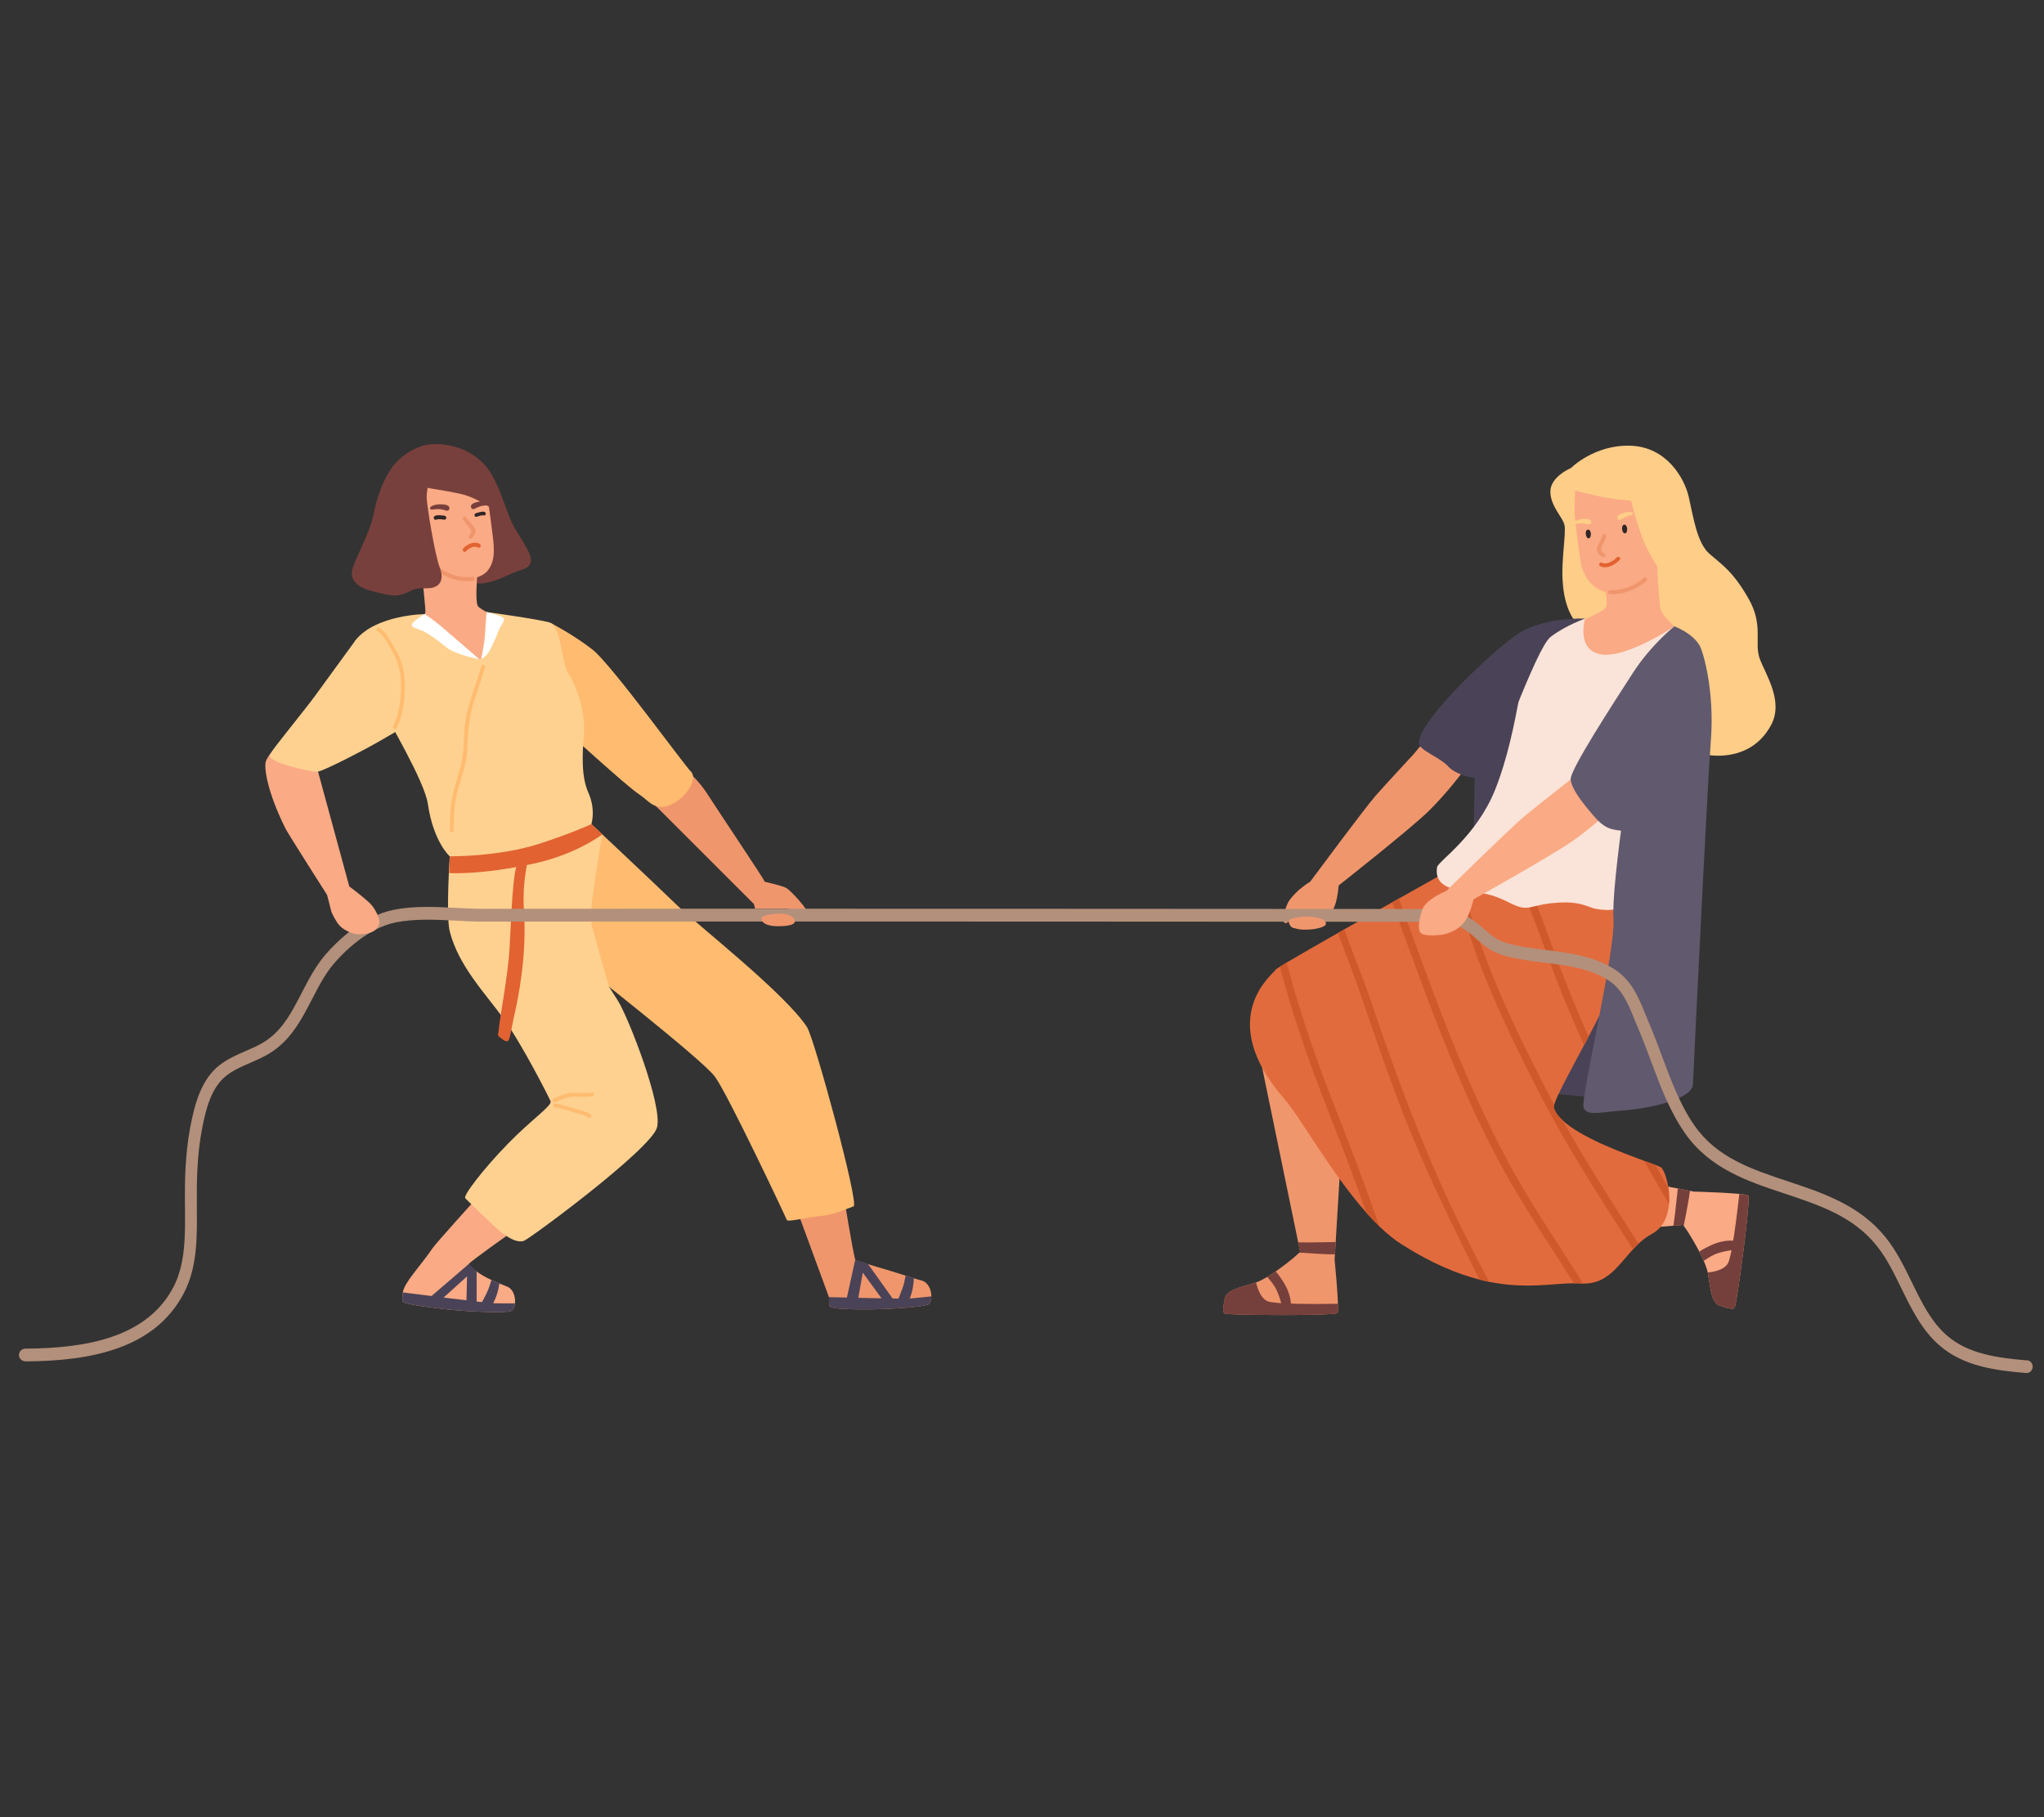
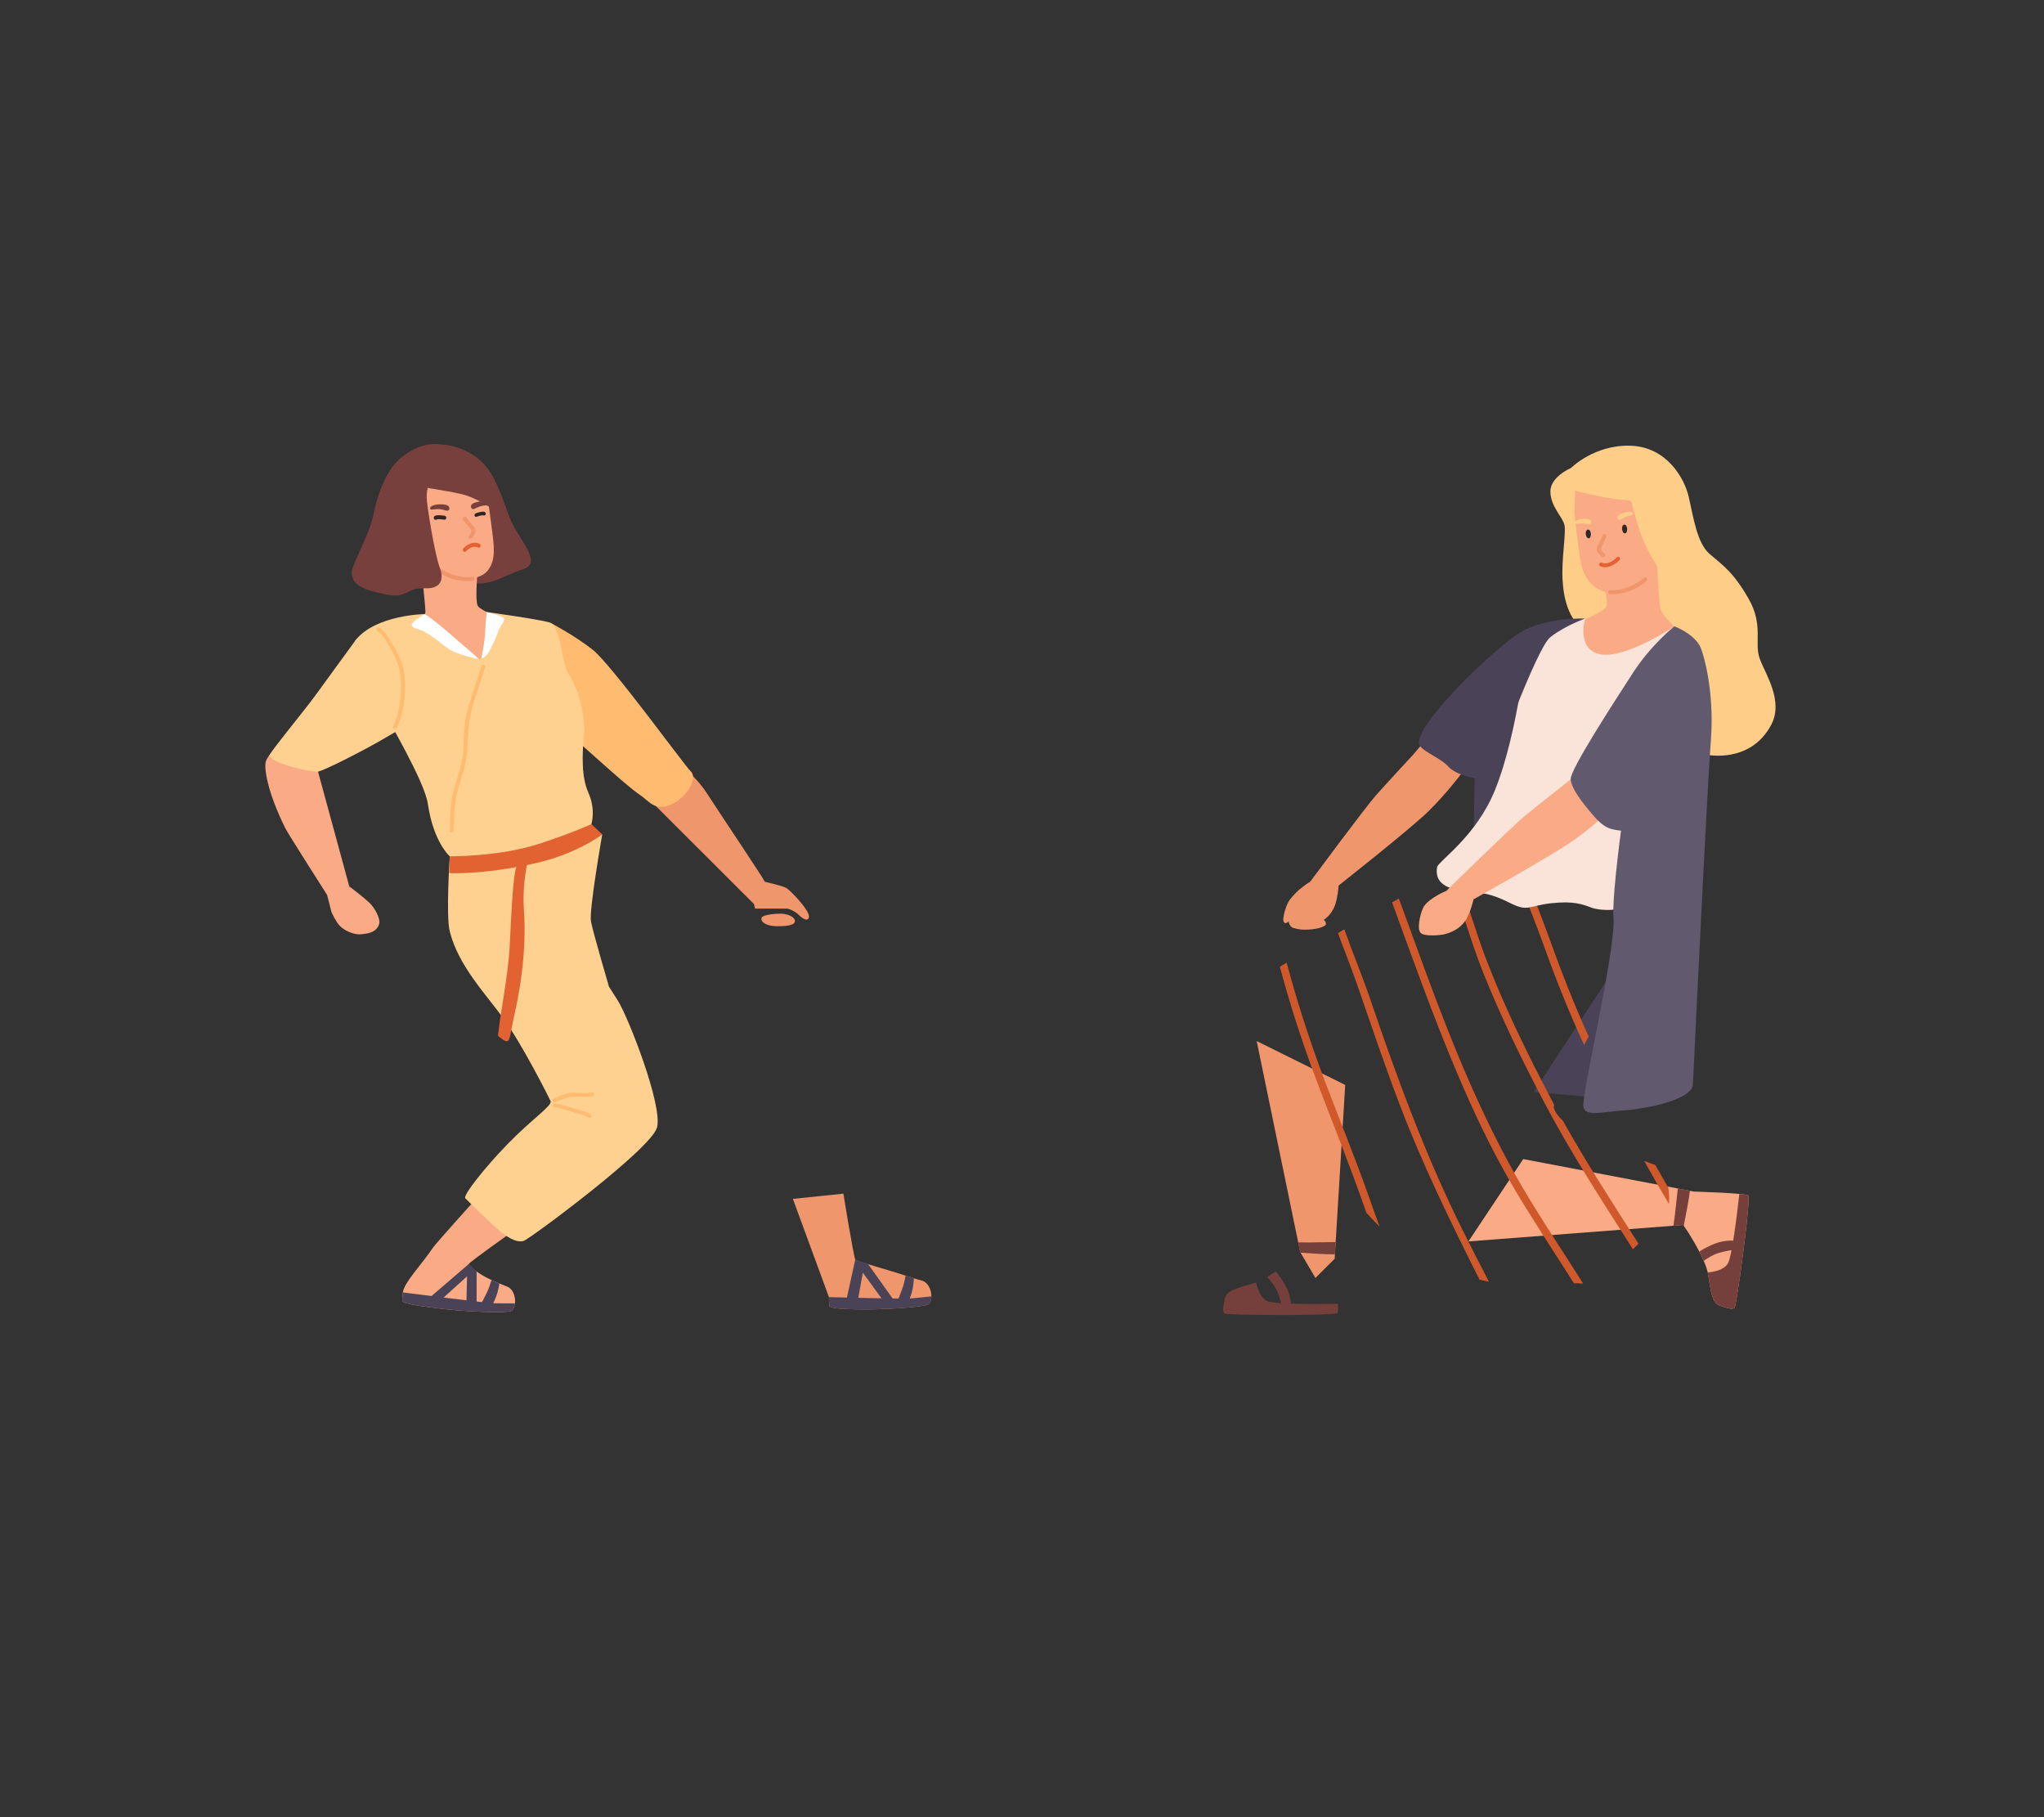
<svg xmlns="http://www.w3.org/2000/svg" id="Layer_2" data-name="Layer 2" viewBox="0 0 540 480">
  <rect x="0" y="0" width="540" height="480" fill="#333333" stroke="none" />
  <defs>
    <style>
      .cls-1 {
        fill: #e26b3d;
      }

      .cls-1, .cls-2, .cls-3, .cls-4, .cls-5, .cls-6, .cls-7, .cls-8, .cls-9, .cls-10, .cls-11, .cls-12, .cls-13, .cls-14, .cls-15, .cls-16, .cls-17 {
        stroke-width: 0px;
      }

      .cls-2 {
        fill: #e26231;
      }

      .cls-3 {
        fill: #fecd87;
      }

      .cls-4 {
        fill: #fae3d8;
      }

      .cls-5 {
        fill: #302725;
      }

      .cls-6 {
        fill: none;
      }

      .cls-7 {
        fill: #b3907b;
      }

      .cls-8 {
        fill: #61596e;
      }

      .cls-9 {
        fill: #fff;
      }

      .cls-10 {
        fill: #4a4357;
      }

      .cls-11 {
        fill: #fed190;
      }

      .cls-12 {
        fill: #faaa84;
      }

      .cls-13 {
        fill: #ffbc70;
      }

      .cls-14 {
        fill: #78403c;
      }

      .cls-15 {
        fill: #cf592b;
      }

      .cls-16 {
        fill: #753f3b;
      }

      .cls-17 {
        fill: #f0966c;
      }
    </style>
  </defs>
  <g id="Layer_2-2" data-name="Layer 2">
    <g>
      <rect class="cls-6" width="540" height="480" />
      <g>
        <path class="cls-10" d="m420.36,289.79l-15.13-1.35s22.72-34.94,23.09-35.1,4.93,10.97,2.73,17.21c-2.19,6.24-10.7,19.24-10.7,19.24Z" />
        <path class="cls-3" d="m415.01,123.64s6.12-6.18,15.67-5.91c9.55.27,14.29,8.45,15.47,13.54,1.18,5.09,2.12,12.12,5.49,15.04,3.37,2.92,6.22,4.67,10.3,11.81,4.08,7.13,1.39,11.7,2.99,15.95,1.6,4.25,6.36,11.22,2.94,17.51-5.6,10.31-17.08,7.76-17.08,7.76l-34.92-71.05-.87-4.64Z" />
        <path class="cls-3" d="m415.01,123.64s-5.5,2.29-5.42,6.28c.08,3.99,3.33,6.68,3.74,8.85.41,2.17-.82,9.04-.53,14.25.29,5.21,1.57,12.18,8.53,15.34,6.96,3.16,9.14,2.52,9.14,2.52l-2.62-30.3-12.83-16.94Z" />
        <path class="cls-17" d="m346.15,232.88s-3.98,2.37-5.19,4.97c-.51,1.09-1.09,5.88.22,7.01,1.1.94,5.43-.19,6.48-.67,2.76-1.25,4.09-2.92,4.81-4.54,1.21-2.73,1.3-7.82,1.3-7.82,0,0-1.18-2.36-1.68-1.79-.5.57-5.93,2.85-5.93,2.85Z" />
        <path class="cls-10" d="m389.35,194.23c.56.83,0,24.21,0,24.21,0,0,11.87-12.41,12.04-12.75.17-.34,2.87-23.95,2.87-23.95,0,0-2.7-3.63-4.22-3.93-1.52-.3-10.69,16.43-10.69,16.43Z" />
        <g>
          <g>
            <path class="cls-17" d="m355.39,286.58l-2.52,41.5-.2,3.25-.07,1.17h0s0,0,0,0l-5.08,5.06-3.92-6.66-.11-.19h0s-.52-2.53-.52-2.53l-10.97-53.19,23.41,11.6Z" />
-             <path class="cls-17" d="m353.49,346.1c-.02.37-.06.63-.13.72-.17.22-2.65.36-6.12.45-.34,0-.69.01-1.05.02-8.73.18-22.37,0-22.72-.35-.26-.26-.34-.59-.32-1.17,0-.06,0-.12,0-.18,0-.16.03-.34.05-.53.01-.07.03-.15.04-.22,0-.05.01-.11.02-.16.07-.44.16-.95.28-1.56.44-2.35,3.73-2.95,7.73-4.19.12-.04.23-.07.34-.11.07-.03.16-.05.23-.07.87-.31,1.87-.82,2.9-1.44.75-.44,1.51-.94,2.26-1.46,1.78-1.22,3.48-2.56,4.64-3.51.26-.22,1.19-1.05,1.61-1.44h0c.12-.11.2-.18.2-.18h0s.11.11.47.22h.01c.43.13,1.24.3,2.75.43,3.4.31,5.74,1.11,5.88,1.16h0s.03.24.07.68c.03.27.06.62.1,1.02.09,1.01.22,2.38.33,3.85.04.4.07.8.1,1.21.14,1.82.26,3.69.3,5.11,0,.29.01.56.01.81,0,.36,0,.67-.01.92Z" />
          </g>
          <path class="cls-16" d="m353.49,346.1c-.02.37-.06.63-.13.72-.17.22-2.65.36-6.12.45-.34,0-.69.01-1.05.02-8.73.18-22.37,0-22.72-.35-.26-.26-.34-.59-.32-1.17,0-.06,0-.12,0-.18,0-.16.03-.34.05-.53.01-.07.03-.15.04-.22,0-.05.01-.11.02-.16.07-.44.16-.95.28-1.56.44-2.35,3.73-2.95,7.73-4.19.12-.04.23-.07.34-.11.07-.03.16-.05.23-.07.35,1.56,1.21,4.22,3.08,4.98,1.97.8,12.82.75,18.55.66,0,.29.01.56.01.81,0,.36,0,.67-.01.92Z" />
          <path class="cls-16" d="m341.04,345.03h-2.36s-.28-1.63-1.3-3.99c-.63-1.49-1.83-2.9-2.62-3.75.75-.44,1.51-.94,2.26-1.46.49.55,1.18,1.44,2.1,2.91,2.19,3.49,1.92,6.3,1.92,6.3Z" />
          <path class="cls-16" d="m352.86,328.08l-.2,3.25c-1.28,0-2.88-.03-4.77-.16-1.65-.11-2.94-.2-3.94-.26h-.01c-.12,0-.25-.01-.36-.02-.11,0-.21-.01-.31-.02.12-.11.2-.18.2-.18l-.52-2.52c1.61.03,4.17.04,7.43-.05.99-.03,1.81-.04,2.48-.04Z" />
        </g>
        <g>
          <g>
            <path class="cls-12" d="m402.42,306.17l40.84,7.77,3.2.61,1.15.22h0s0,0,0,0l4.37,5.68-7.11,3.04-.2.08h0s-2.57.2-2.57.2l-54.15,4.14,14.47-21.75Z" />
            <path class="cls-12" d="m461.21,315.6c.37.07.62.14.69.22.19.19.02,2.68-.33,6.12-.04.34-.07.68-.11,1.05-.93,8.68-2.83,22.19-3.23,22.49-.29.22-.63.27-1.2.17-.06,0-.12-.02-.18-.03-.16-.03-.33-.07-.52-.12-.07-.02-.14-.05-.22-.07-.05-.01-.11-.03-.16-.04-.43-.12-.92-.28-1.51-.47-2.27-.73-2.45-4.07-3.17-8.2-.02-.13-.04-.24-.06-.36-.02-.08-.03-.16-.04-.24-.2-.9-.58-1.96-1.06-3.06-.34-.8-.74-1.62-1.17-2.43-.99-1.92-2.1-3.77-2.89-5.05-.18-.29-.89-1.32-1.22-1.78h0c-.09-.14-.15-.22-.15-.22h0s.11-.1.27-.44t0-.01c.18-.41.45-1.19.77-2.67.74-3.34,1.83-5.55,1.9-5.69h0s.24,0,.68.01c.27,0,.62.02,1.02.03,1.02.03,2.39.09,3.87.16.4.01.81.03,1.21.05,1.83.1,3.69.21,5.11.35.29.03.56.06.81.09.36.04.66.08.91.13Z" />
          </g>
          <path class="cls-16" d="m461.21,315.6c.37.07.62.14.69.22.19.19.02,2.68-.33,6.12-.04.34-.07.68-.11,1.05-.93,8.68-2.83,22.19-3.23,22.49-.29.22-.63.27-1.2.17-.06,0-.12-.02-.18-.03-.16-.03-.33-.07-.52-.12-.07-.02-.14-.05-.22-.07-.05-.01-.11-.03-.16-.04-.43-.12-.92-.28-1.51-.47-2.27-.73-2.45-4.07-3.17-8.2-.02-.13-.04-.24-.06-.36-.02-.08-.03-.16-.04-.24,1.59-.15,4.34-.66,5.33-2.42,1.05-1.85,2.37-12.62,3.01-18.32.29.03.56.06.81.09.36.04.66.08.91.13Z" />
          <path class="cls-16" d="m458.58,327.81l-.3,2.34s-1.65.07-4.12.78c-1.55.44-3.11,1.45-4.06,2.12-.34-.8-.74-1.62-1.17-2.43.61-.42,1.58-.99,3.15-1.71,3.74-1.73,6.49-1.1,6.49-1.1Z" />
          <path class="cls-16" d="m443.26,313.93l3.2.61c-.16,1.27-.39,2.85-.76,4.71-.32,1.62-.57,2.89-.75,3.88t0,.01c-.02.12-.05.25-.07.35-.02.11-.04.21-.06.31-.09-.13-.15-.22-.15-.22l-2.57.2c.23-1.59.57-4.13.89-7.37.1-.99.19-1.8.27-2.47Z" />
        </g>
-         <path class="cls-1" d="m440.92,318.05c-.25,3.13-1.46,6.22-4.52,7.88-1.32.72-2.46,1.61-3.52,2.59-.51.47-.99.97-1.46,1.48-3.89,4.21-6.74,9.17-13.14,9.05h0c-.22,0-.44-.01-.67-.03-.57-.04-1.17-.05-1.78-.05-5.61.02-12.69,1.59-22.5-.4-.8-.16-1.62-.35-2.46-.57h0c-5.87-1.49-12.66-4.29-20.62-9.34-1.94-1.24-3.88-2.83-5.79-4.68h0c-1.16-1.12-2.32-2.34-3.46-3.62,0,0,0,0,0,0-9.35-10.52-17.63-25.44-21.58-29.95-19.13-21.85-2.48-33.53-2.48-34.21,0-.07.42-.36,1.18-.84.47-.3,1.07-.67,1.8-1.1h0c3.02-1.8,8.01-4.67,13.54-7.81.56-.32,1.12-.64,1.69-.97,4.2-2.38,8.62-4.87,12.65-7.14.61-.34,1.2-.68,1.79-1.01,6.72-3.78,12.05-6.75,12.91-7.24.08-.05.12-.07.12-.07l2.01.05,16.23.45,2.15.06,26.54.74s1.83,11.81.3,19.23c-1.17,5.66-5.75,14.85-10.15,23.22-.4.76-.8,1.51-1.19,2.25-3.81,7.18-7.25,13.42-7.9,15.78-.1.37-.14.65-.09.82.34,1.15,1.19,2.3,2.4,3.4,4.85,4.47,15.41,8.39,21.47,10.61,1.17.43,2.17.79,2.94,1.08.79.3,1.32.53,1.51.66.59.44,1.49,2.61,1.92,5.32.22,1.36.3,2.85.18,4.33Z" />
        <path class="cls-12" d="m426.91,156.58c1.32-.14,2.58-.45,3.75-.9,6.01-2.31,8.58-7.14,7.89-13.86l-1.56-14.98-20.86,2.76-.14,5.32v.43s0,.11,0,.11l.06.57.02.17.03.38.05.5.06.57.08.84.03.38.08.79.04.34s.94,7.59,1.3,9.14c1.18,5.13,5.16,7.85,9.17,7.44Z" />
        <path class="cls-15" d="m418.27,339.05c-.22,0-.44-.01-.67-.03-.57-.04-1.17-.05-1.78-.05-5.5-8.67-11.22-17.2-16.4-26.07-5.6-9.6-10.33-19.67-14.66-29.9-6.2-14.67-11.52-29.69-16.99-44.64.61-.34,1.2-.68,1.79-1.01,2.26,6.16,4.49,12.34,6.76,18.5,7.87,21.36,16.4,42.45,28.36,61.89,4.42,7.18,9.09,14.19,13.58,21.32Z" />
        <path class="cls-15" d="m432.88,328.52c-.51.47-.99.97-1.46,1.48-8.11-12.7-16.36-25.32-23.38-38.67-5.87-11.15-11.42-22.49-16.11-34.19-3.54-8.83-5.98-18.16-9.44-27.04.08-.05.12-.07.12-.07l2.01.05c3,7.95,5.25,16.22,8.33,24.14,4.82,12.38,10.67,24.33,16.84,36.08.27.51.54,1.02.81,1.53-.1.37-.14.65-.09.82.34,1.15,1.19,2.3,2.4,3.4,6.19,11.1,13.12,21.76,19.97,32.47Z" />
        <path class="cls-15" d="m419.7,273.8c-.4.76-.8,1.51-1.19,2.25-3.99-8.61-7.46-17.36-10.69-26.36-1.88-5.25-4.03-10.42-5.83-15.7-.39-1.15-.76-2.3-1.14-3.46l2.15.06c.09.27.18.55.27.82,1.77,5.39,3.94,10.62,5.86,15.95,3.24,8.99,6.64,17.78,10.57,26.42Z" />
        <path class="cls-3" d="m427.29,136.92c-.03-.13-.02-.28.03-.41.09-.22.27-.4.47-.54.75-.51,1.86-.76,2.76-.76.26,0,.63.02.82.24.18.21.09.44-.15.56-.14.07-.29.1-.44.13-.51.1-1,.27-1.47.49-.41.19-.78.53-1.22.65-.32.09-.73-.01-.81-.38Z" />
        <path class="cls-3" d="m420.43,137.84c-.02-.13-.08-.27-.17-.37-.16-.18-.39-.28-.63-.34-.88-.22-2.01-.07-2.86.24-.24.09-.59.24-.68.5-.1.26.07.45.33.48.15.02.31-.01.46-.03.51-.08,1.03-.09,1.55-.04.45.04.92.23,1.37.2.33-.03.68-.26.63-.63Z" />
        <path class="cls-17" d="m421.84,144.86c.1-.54.43-1.05.68-1.52.34-.65.6-1.33.89-2,.26-.63,1.19-.12.93.51-.36.84-.74,1.66-1.14,2.48-.2.41-.4.71-.13,1.12.21.32.56.6.85.84.52.44-.21,1.2-.73.77-.63-.52-1.5-1.29-1.34-2.2Z" />
        <path class="cls-12" d="m437.52,143.12s.56,14.88,1.14,17.66c.36,1.73,3.66,4.67,3.66,4.67l-21.23,25-6.78-24.88s9.46-3.83,10.06-5.29c.61-1.46-1.07-8.32-1.07-8.32l14.22-8.84Z" />
        <path class="cls-17" d="m425.45,155.86c3.1.27,6.63-1.24,8.89-3.26.51-.45,1.11.42.61.87-2.51,2.25-6.29,3.73-9.7,3.44-.68-.06-.47-1.1.2-1.04Z" />
        <path class="cls-17" d="m377.53,194.38l-4.18,4.95s-7.18,7.75-9.91,10.83c-2.73,3.08-17.29,22.72-17.29,22.72l7.49,1.03s18.73-14.74,23.73-19.61c5-4.88,9.43-10.88,9.43-10.88l-9.27-9.03Z" />
        <path class="cls-5" d="m429.43,138.67c-.24-.16-.54-.14-.73.19-.3.53-.2,1.2.09,1.7.06.1.14.21.26.27.31.16.59-.04.68-.28.21-.54.21-1.1-.06-1.61-.06-.11-.14-.21-.24-.27Z" />
        <path class="cls-5" d="m419.84,139.98c-.24-.16-.54-.14-.73.19-.3.53-.2,1.2.09,1.7.06.1.14.21.26.27.31.16.59-.04.68-.28.21-.54.21-1.1-.06-1.61-.06-.11-.14-.21-.24-.27Z" />
        <path class="cls-2" d="m427.14,147.24c-.88.93-2.65,2.05-3.95,1.4-.59-.29-1.01.63-.43.92,1.74.86,3.96-.4,5.15-1.67.45-.48-.33-1.12-.78-.65Z" />
        <path class="cls-4" d="m418.76,163.4s-2.46,8.35,4.24,9.45c6.7,1.1,19.33-7.39,19.33-7.39l5.86,4.69s-9.61,24.3-12.65,32.24c-3.04,7.93-4.78,33.59-5.68,36.03-.91,2.45-7.07,2.19-9.35,1.35-2.28-.84-4.64-1.86-10.72-1.18-6.08.68-5.99,2.36-10.89-.08-4.89-2.45-6.84-2.62-12.24-3.21-5.4-.59-7.59-2.7-7-6.24.26-1.56,10.35-8.04,15.33-20.45,6.36-15.85,8.03-38.43,9.4-41.16.68-1.35,14.37-4.05,14.37-4.05Z" />
        <path class="cls-10" d="m418.76,163.4s-10.15-.52-17.24,3.71c-5.4,3.22-26.67,22.82-26.67,29.18,0,1.86,5.74,3.84,7.76,6.18,2.03,2.34,8.87,4.12,10.46,2.43,1.59-1.69,12.66-33.59,16.54-36.62,3.88-3.04,9.14-4.87,9.14-4.87Z" />
        <path class="cls-3" d="m416.13,129.6s8.05,2.17,12.32,2.4c4.27.23,9.36,2.65,9.36,2.65l.74-4.7-1.76-4.23-20.66,3.87Z" />
        <path class="cls-3" d="m429.98,127.77s1.47,8.07,3.93,14.34c1.69,4.29,3.87,7.43,3.87,7.43l6.75-15.78-14.55-5.99Z" />
        <path class="cls-8" d="m442.33,165.46s-5.44,7.01-8.02,17.31c-2.58,10.31-8.69,51.22-8.05,59.72.64,8.5-8.67,47.46-7.93,50s4.95,1.18,10.44.84c5.49-.34,18.32-2.7,18.49-6.92.1-2.46,1.35-28.6,2.58-52.51.87-17.01,1.73-32.89,2.15-38.29,1.01-13-1.98-23.42-3-25.15-2-3.36-6.65-5.01-6.65-5.01Z" />
        <path class="cls-17" d="m246.06,342.43c0,1.02-.31,1.89-.88,2.16-1.53.72-12.15,1.42-18.73,1.27-2.7-.07-7.26-.1-7.35-.99-.03-.28-.11-1.07-.1-2.24l-9.53-25.95,13.34-1.38s2.58,15.9,3.14,17.42c.15.4,9.47,2.95,13.31,4.23.77.26,1.51.49,2.17.7.81.25,1.49.45,1.99.57,1.81.45,2.65,2.54,2.64,4.22Z" />
        <path class="cls-10" d="m246.06,342.43c0,1.02-.31,1.89-.88,2.16-1.53.72-12.15,1.42-18.73,1.27-2.7-.07-7.26-.1-7.35-.99-.03-.28-.11-1.07-.1-2.24,4.42.1,19.51.51,21.57.35,1.49-.12,3.9-.38,5.49-.55Z" />
        <path class="cls-10" d="m241.43,337.64c-.03.68-.1,1.52-.25,2.4-.36,2.06-1.14,3.72-1.14,3.72l-3.14.33s1.51-3.33,1.95-5.24c.17-.74.31-1.4.41-1.91.77.26,1.51.49,2.17.7Z" />
        <polygon class="cls-10" points="223.68 343.04 225.95 332.71 229.25 333.79 235.96 343.19 233.27 343.47 227.94 336.16 226.65 343.41 223.68 343.04" />
        <path class="cls-12" d="m136.05,344.27c-.11,1.01-.5,1.85-1.1,2.06-1.59.56-12.23.16-18.76-.68-2.68-.34-9.9-1.13-9.9-2.03,0-.28,0-1.07.14-2.23.3-2.59,4.86-7.23,7.96-11.83.76-1.12,10.8-12.26,10.8-12.26l9.79,8.32s-10.84,7.66-11.09,8.22c-.18.38,2.28,2.61,5.96,4.27.74.34,1.45.65,2.09.92.78.33,1.44.6,1.92.77,1.76.63,2.37,2.79,2.19,4.47Z" />
-         <path class="cls-13" d="m155.12,216.63s18.61,17.49,23.71,22.45c5.1,4.97,28.44,23.19,34.36,32.2,1.92,2.92,13.89,46.84,12.31,47.37s-5.2,2.27-8.8,2.57c-3.6.31-8.61,1.68-8.84,1.01-.23-.68-15.61-33.27-18.98-37.83-3.38-4.57-35.33-29.55-35.33-29.55l-17.66-29.55,19.23-8.67Z" />
        <path class="cls-11" d="m118.83,226.19s-1.07,15.75,0,19.89c2.35,9.11,9.28,16.2,14.18,22.95,4.89,6.75,11.93,20.65,12.44,21.83.51,1.18-4.85,4.67-11.26,11.25-6.41,6.58-11.94,13.73-11.27,14.4.68.68,6.88,6.86,9.41,8.89s4.56,2.87,6.08,2.36c1.52-.51,33.59-24.19,35.16-29.93,1.58-5.77-7.65-29.31-10.35-33.53-2.7-4.22-14.54-22.83-14.54-22.83l-11.62-17.17-18.23,1.88Z" />
        <path class="cls-11" d="m160.89,260.65s-4.19-14.26-4.76-17.23c-.56-2.97,2.98-23.03,2.98-23.03l-20.22,6.78.81,4.61,21.18,28.86Z" />
        <path class="cls-17" d="m171.56,202.83s2.02-3.35,3.73-3.22c1.71.13,7.79,4.24,11.51,10,3.72,5.76,14.87,22.35,15.26,23.31.39.96-2.91,5.84-2.91,5.84l-30.66-30.62,3.06-5.32Z" />
        <path class="cls-2" d="m140.26,223.96s-2.44,7.77-1.85,16.29c.84,12.15-1.5,23.35-2.52,27.85-1.02,4.5-1.11,6.84-1.87,6.92-.76.08-1.22-.49-2.19-1.19-.51-.37-.08-.92,0-2.43.08-1.52,2.45-14.51,2.78-20.67.34-6.16.75-17.96,1.69-21.35,1.1-3.97,2.6-4.63,2.6-4.63l1.36-.78Z" />
        <path class="cls-13" d="m145.45,164.53s6.25,3.24,11.16,7.12c4.92,3.88,24.48,30.87,25.85,32.08,2.01,1.78-1.01,6.96-5.23,8.82-4.22,1.86-5.89-1.09-8.1-2.53-4.1-2.67-19.75-17.39-20.25-17.33-.51.06-3.42-28.16-3.42-28.16Z" />
        <path class="cls-12" d="m73.01,197.44s-2.27,2.05-2.78,3.69c-.51,1.64.33,7.97,5.22,17.78.69,1.39,10.95,17.46,10.95,17.46.75.71,5.88-2.22,5.88-2.22l-8.52-31.28-10.76-5.42Z" />
        <path class="cls-14" d="m116.57,117.4s7.37.12,12.15,6.19c2.99,3.79,5,11.26,6.52,14.5,1.52,3.23,5.27,7.74,5.01,10.16-.17,1.54-1.6,1.99-2.89,2.4-2.18.7-4.18,1.84-6.34,2.61-1.7.61-5.63,1.68-6.92-.11-.39-.54-.53-1.44-.71-2.07-.76-2.68-1.34-5.41-1.92-8.13-1.43-6.7-2.7-13.44-3.94-20.18-.33-1.79-.66-3.58-.97-5.38Z" />
        <path class="cls-12" d="m129.47,149.78c-.95,1.82-2.6,2.82-6.37,3.36-1.24.17-2.47.18-3.65.03-6.04-.74-9.5-4.58-10.4-10.89l-2-14.08,19.75-2.25,1.92,4.73s1.63,11.29,1.72,13.59c.07,1.93.02,3.66-.95,5.51Z" />
        <path class="cls-12" d="m112.84,139.15c.35,2.48-.78,4.69-2.54,4.94-1.76.25-3.47-1.56-3.82-4.04-.35-2.48.78-4.69,2.54-4.94,1.76-.25,3.47,1.56,3.82,4.04Z" />
        <path class="cls-14" d="m118.73,134.23c0-.48-.5-.79-.95-.89-.49-.11-1.01-.14-1.51-.13-.79.02-1.84.14-2.47.67-.18.15-.27.47-.09.63.09.08.23.09.36.09.42,0,.83-.08,1.25-.12.87-.07,1.65.13,2.48.36.16.04.33.08.49.04.19-.05.35-.21.41-.4.03-.09.04-.18.04-.26Z" />
        <path class="cls-14" d="m109.6,129.34s16.09-2.35,17.18-3.63c1.1-1.29-4.15-6.57-6.76-7.43-2.15-.7-7.35-2.77-13.98,2.54-1.69,1.35-2.82,3.29-2.82,3.29l6.38,5.23Z" />
        <path class="cls-17" d="m109.2,137.15c-.42-.37-1.08.21-.66.59,1.33,1.18,1.12,2.91.29,4.33-.29.49.45.98.74.49,1.01-1.73,1.26-3.96-.37-5.4Z" />
        <path class="cls-17" d="m125.52,139.64c-.22-.5-.67-.91-1.03-1.31-.48-.54-.91-1.14-1.34-1.72-.41-.55-1.19.18-.78.72.55.73,1.12,1.43,1.71,2.13.3.35.56.59.4,1.05-.12.37-.39.72-.62,1.03-.4.55.49,1.12.89.57.48-.66,1.14-1.62.76-2.46Z" />
        <path class="cls-5" d="m117.37,136.21c-.82-.05-1.64-.28-2.44.05-.63.26-.3,1.27.33,1.01.68-.28,1.45-.04,2.16,0,.68.04.62-1.02-.05-1.06Z" />
        <path class="cls-14" d="m124.41,133.93c-.08-.47.35-.87.77-1.05.46-.19.97-.32,1.46-.4.78-.12,1.83-.2,2.56.21.21.12.36.41.2.6-.08.1-.21.13-.33.15-.41.07-.83.07-1.25.11-.87.09-1.59.43-2.37.8-.15.07-.31.14-.47.13-.2-.01-.38-.14-.47-.32-.05-.08-.07-.17-.09-.25Z" />
        <path class="cls-5" d="m125.75,135.56c.73-.18,1.42-.52,2.19-.36.6.13.48,1.08-.13.95-.65-.14-1.3.2-1.93.36-.6.15-.72-.81-.13-.95Z" />
        <path class="cls-2" d="m126.68,143.65c-1.54-.74-3.15.06-4.26,1.17-.48.48.17,1.31.65.83.85-.84,2-1.61,3.21-1.03.62.3,1.01-.68.4-.98Z" />
        <path class="cls-12" d="m110.76,144.54s1.6,15.21,1.63,16.98c.03,1.77-4.47,4.93-4.47,4.93l22.69,23.68,5.28-25.24s-9-3.47-9.69-4.89c-.69-1.42-.1-8.16-.1-8.16l-15.34-7.3Z" />
        <path class="cls-17" d="m124.71,152.36c-3.08.46-6.7-.82-9.08-2.7-.53-.42-1.08.49-.55.91,2.65,2.09,6.51,3.33,9.89,2.82.67-.1.41-1.13-.26-1.03Z" />
        <path class="cls-14" d="m104.17,122.75s-3.71,3.98-5.47,13.05c-1,5.15-5.54,13-5.74,15.19-.37,3.96,4.5,4.98,7.41,5.68,1.98.48,4.09.95,6.02.3,1.56-.52,2.77-1.48,4.47-1.56,1.55-.07,3.32.23,4.67-.73,1.52-1.09,1.27-3.18.67-4.71-1.35-3.41-3.52-16.99-3.49-18.67.03-1.68.58-4.12.58-4.12l-9.11-4.45Z" />
        <path class="cls-14" d="m112.97,128.82c0,.17,4.29.64,8.83,1.67,4.54,1.03,9.1,4.52,9.21,4.67.11.15-4.06-10.83-4.06-10.83l-13.98,4.49Z" />
        <path class="cls-11" d="m112.22,162.2s11.03,10.48,14.08,11.83c3.05,1.35,2.14-12.44,2.26-12.36,0,0,13.28,1.82,16.54,2.72,3.26.9,3.21,10.97,5.12,13.67,1.91,2.7,4.5,10.07,4.05,15.7-.45,5.63-.73,11.37,1.18,15.65,1.91,4.28,1.13,8.33,0,10.24-1.13,1.91-5.29,8.32-17.21,8.66-11.93.34-16.93-.31-19.41-2.11,0,0-4.33-3.74-5.8-13.87-.87-6.02-10.91-22.84-12.37-25.77-1.46-2.93-8-15.88-6.75-17.44,5.4-6.75,18.31-6.91,18.31-6.91Z" />
        <path class="cls-11" d="m93.89,169.18s-7.75,10.66-10.72,14.71c-2.97,4.05-10.73,13.42-11.88,15.41-1.15,1.99,10.84,4.68,12.58,4.54,1.6-.13,13.15-6.14,16.99-8.41,3.83-2.27,12.65-7.18,12.65-7.18l-19.61-19.07Z" />
        <path class="cls-17" d="m202.06,232.92s4.67,1.05,5.69,1.64c1.01.59,5.96,5.68,5.96,7.47,0,1.35-1.26,1.05-2.61-.3s-3.1-1.73-3.1-1.73h-8.51l-.33-1.23v-4.54l2.91-1.3Z" />
        <path class="cls-13" d="m127.18,175.95c-1.07,3.7-2.47,7.31-3.49,11.03-.98,3.53-1.14,6.82-1.25,10.45-.12,3.95-1.49,7.35-2.51,11.1-.97,3.56-1.08,7.2-1.09,10.87,0,.65,1.01.65,1.01,0,0-3.9.18-7.7,1.3-11.46.95-3.2,2.09-6.25,2.27-9.62.21-3.98.27-7.65,1.37-11.53,1.01-3.56,2.34-7.02,3.37-10.58.18-.63-.8-.89-.98-.27Z" />
        <path class="cls-2" d="m118.83,226.19s12.94.14,23.57-3.29c8.47-2.73,13.84-5.21,13.84-5.21l2.88,2.71s-6.73,5.23-18.05,7.7c-14.08,3.08-22.39,2.52-22.39,2.52l.16-4.42Z" />
        <path class="cls-10" d="m136.05,344.27c-.11,1.01-.5,1.85-1.1,2.06-1.59.56-12.23.16-18.76-.68-2.68-.34-9.9-1.13-9.9-2.03,0-.28,0-1.07.14-2.23,4.38.56,22.04,2.8,24.11,2.86,1.49.03,3.92.03,5.52.02Z" />
        <path class="cls-10" d="m131.93,339.03c-.1.68-.26,1.51-.5,2.36-.57,2.01-1.52,3.58-1.52,3.58h-3.15s1.85-3.15,2.48-5.01c.24-.72.45-1.36.61-1.86.74.34,1.45.65,2.09.92Z" />
        <polygon class="cls-10" points="113.73 342.57 123.89 333.84 125.92 335.86 125.92 343.99 123.22 343.99 123.39 337.15 116.64 343.24 113.73 342.57" />
        <path class="cls-13" d="m156.33,288.57c-2,.41-3.98-.12-5.97.15-1.44.2-2.7.92-4.04,1.42-.61.22-.34,1.2.27.98,1.72-.64,3.2-1.42,5.08-1.45,1.67-.02,3.27.22,4.93-.13.64-.13.37-1.11-.27-.98Z" />
        <path class="cls-13" d="m156.05,294.36c-1.16-.82-2.59-.99-3.91-1.41-1.83-.58-3.53-1.18-5.44-1.46-.64-.09-.91.88-.27.98,1.75.25,3.35.74,5.01,1.31,1.36.47,2.9.6,4.09,1.45.53.38,1.04-.5.51-.87Z" />
        <path class="cls-13" d="m106.72,177.69c-.36-2.47-1.36-4.68-2.63-6.8-1.09-1.84-2.05-3.91-3.9-5.08-.55-.35-1.06.53-.51.87,1.8,1.15,2.91,3.59,3.95,5.41,1.25,2.19,2.03,4.43,2.22,6.96.31,4-.13,9.11-1.96,12.76-.29.58.58,1.09.87.51,2.07-4.11,2.61-10.13,1.96-14.63Z" />
        <path class="cls-9" d="m112.22,162.2s-2.45,1.4-3.18,2.33c-.73.93.17,1.27,1.91,1.83,1.74.56,4.45,2.59,6.95,4.61,2.5,2.03,8.73,3.16,8.73,3.16,0,0-7.99-6.93-10.07-8.68-2.07-1.74-4.35-3.26-4.35-3.26Z" />
        <path class="cls-9" d="m127.12,173.99s.93-3.99,1.06-7.07c.08-1.97.39-5.25.39-5.25,0,0,4.24,1.05,4.57,1.67.34.62-1.11,2.18-1.56,3.59-.45,1.41-1.17,2.69-1.94,4.39-1.01,2.23-2.52,2.68-2.52,2.68Z" />
        <path class="cls-12" d="m419.11,202.25l-4.9,4.23s-8.31,6.52-11.49,9.14c-3.18,2.61-20.64,19.73-20.64,19.73l7.23,2.19s20.81-11.61,26.51-15.65c5.7-4.03,11.02-9.26,11.02-9.26l-7.74-10.37Z" />
        <path class="cls-8" d="m442.33,165.46s-6.13,4.83-10.98,12.35c-4.85,7.51-16.62,25.59-16.4,28.04.22,2.45,2.8,5.86,6.05,9.63,3.25,3.77,4.9,3.6,8.01,4.05,3.11.45,8.29-2.03,8.51-3.15.23-1.13,4.8-50.91,4.8-50.91Z" />
        <path class="cls-17" d="m343.44,234.86s-2.32,2.04-3.07,3.39c-.74,1.35-2.09,5.49-.8,5.58,1.29.1,2.48-3.45,4.22-4.23,1.74-.79,3.1-.9,3.27-1.41.16-.51-3.62-3.34-3.62-3.34Z" />
        <path class="cls-15" d="m364.45,323.97c-1.16-1.11-2.32-2.34-3.46-3.61,0,0,0,0,0,0-.32-.92-.65-1.84-.98-2.77-3.44-9.75-7.28-19.33-10.99-28.98-3.85-10-7.27-20.1-10.13-30.43-.26-.94-.51-1.87-.77-2.81.47-.3,1.07-.67,1.8-1.1h0c.3,1.12.61,2.25.92,3.37,2.75,9.92,6,19.62,9.67,29.24,3.63,9.5,7.47,18.9,10.86,28.48,1.02,2.88,2.03,5.76,3.09,8.62Z" />
        <path class="cls-15" d="m393.33,338.57c-.8-.16-1.62-.35-2.46-.57h0c-7.63-15.17-15.05-30.35-21.12-46.3-3.94-10.34-7.47-20.81-11.08-31.26-1.62-4.7-3.5-9.32-5.2-13.99.56-.32,1.12-.64,1.69-.97,2.19,6.24,4.78,12.37,6.89,18.58,7.04,20.73,14.6,41.27,24.36,60.89,2.27,4.56,4.6,9.09,6.95,13.61Z" />
        <path class="cls-15" d="m440.92,318.05c-2.23-3.77-4.41-7.57-6.54-11.39,1.17.43,2.17.79,2.94,1.08,1.13,2,2.27,4,3.42,5.98.22,1.36.3,2.85.18,4.33Z" />
-         <path class="cls-7" d="m535.55,359.34c-7.64-.63-15.58-1.65-21.23-6.6-4.16-3.63-6.63-8.7-9.25-14.06-1.97-4.04-4.02-8.22-6.86-11.77-6.81-8.52-16.48-11.74-25.82-14.85-9.67-3.22-18.8-6.25-24.73-14.75-3.79-5.44-6.21-11.94-8.55-18.23-1.05-2.82-2.13-5.73-3.33-8.53-.36-.85-.7-1.68-1.04-2.51-1.95-4.82-3.79-9.36-8.66-12.29-5.5-3.3-11.68-4.07-17.67-4.81-3.43-.42-6.98-.86-10.25-1.79-2.69-.76-4.24-2.13-6.04-3.71-1.25-1.1-2.55-2.25-4.32-3.27-2.65-1.53-4.37-2.33-5.47-2.06l-110-.06c-18.39,0-36.78-.01-55.17-.01-16.87,0-33.74,0-50.6,0-12.98,0-25.97,0-38.95.02-2.39,0-4.89-.13-7.29-.25-5.34-.28-10.85-.56-16.29.51-8.39,1.66-15.29,8.68-17.87,11.63-2.75,3.15-4.65,6.82-6.48,10.37-2.67,5.17-5.18,10.05-10.09,13.02-1.48.9-3.04,1.57-4.7,2.29-2.29.99-4.67,2.02-6.84,3.69-4.83,3.72-6.6,10.13-7.8,16.49-1.32,6.99-1.44,14.15-1.4,19.61l.02,1.66c.07,7.24.14,14.72-3,20.79-6.95,13.42-22.95,16.27-39.17,16.37-2.25.15-2.29,3.23.1,3.37,17.13-.12,34.12-3.26,41.81-18.1,3.55-6.85,3.47-14.79,3.39-22.46v-1.65c-.05-5.29.06-12.23,1.32-18.91,1-5.3,2.41-11.22,6.56-14.42,1.86-1.44,3.96-2.34,6.18-3.3,1.68-.73,3.41-1.48,5.07-2.48,5.67-3.45,8.53-8.98,11.29-14.33,1.74-3.37,3.54-6.86,6.02-9.7,2.36-2.7,8.67-9.14,16.14-10.62,5.08-1,10.42-.73,15.57-.46,2.44.13,4.98.26,7.45.26,12.98-.01,25.97-.02,38.95-.02,16.87,0,33.74,0,50.6,0,18.39,0,36.78,0,55.17.01l110.65.06c.36.11,1.3.48,3.33,1.65,1.5.87,2.63,1.86,3.82,2.91,1.91,1.68,3.87,3.42,7.23,4.36,3.49.98,7.15,1.44,10.69,1.88,5.94.73,11.54,1.43,16.49,4.4,3.95,2.37,5.51,6.23,7.32,10.69.34.85.69,1.71,1.06,2.57,1.17,2.72,2.23,5.6,3.27,8.37,2.42,6.49,4.92,13.21,8.96,19,6.53,9.38,16.59,12.72,26.31,15.95,9.33,3.1,18.14,6.03,24.37,13.82,2.61,3.26,4.48,7.09,6.46,11.14,2.65,5.43,5.39,11.04,10.05,15.11,6.36,5.56,14.84,6.68,22.98,7.34.04,0,.08,0,.12,0,.81,0,1.5-.67,1.57-1.56.07-.93-.58-1.74-1.45-1.81Z" />
        <path class="cls-12" d="m382.08,235.34s-4.31,1.72-5.91,4.09c-.67,1-2,5.63-.89,6.95.93,1.1,5.4.66,6.5.36,2.92-.8,4.5-2.24,5.46-3.73,1.62-2.51,2.51-7.52,2.51-7.52,0,0-.8-2.51-1.38-2.03-.58.48-6.3,1.88-6.3,1.88Z" />
        <path class="cls-17" d="m340.62,243.09c-.44.79.44,2.43,3.91,2.48,3.47.05,5.65-.87,5.74-1.41.23-1.41-2-1.8-4.02-2.02-1.25-.14-5.18.16-5.63.95Z" />
        <path class="cls-17" d="m201.26,242.33c-.44.79.51,2.27,3.98,2.32,3.47.05,4.51-.53,4.7-1.04.38-1-1.03-2.01-3.05-2.23-1.25-.14-5.18.16-5.63.95Z" />
        <path class="cls-12" d="m92.28,234.14s3.51,2.63,5.32,4.32c1.14,1.07,3.1,4.14,2.53,5.73-.83,2.31-3.29,2.44-4.84,2.6-1.55.16-4.14-.81-5.53-2.24-.88-.91-2.16-3.34-2.29-4-.13-.67-1.07-4.19-1.07-4.19l3.49-1.22,2.39-1Z" />
      </g>
    </g>
  </g>
</svg>